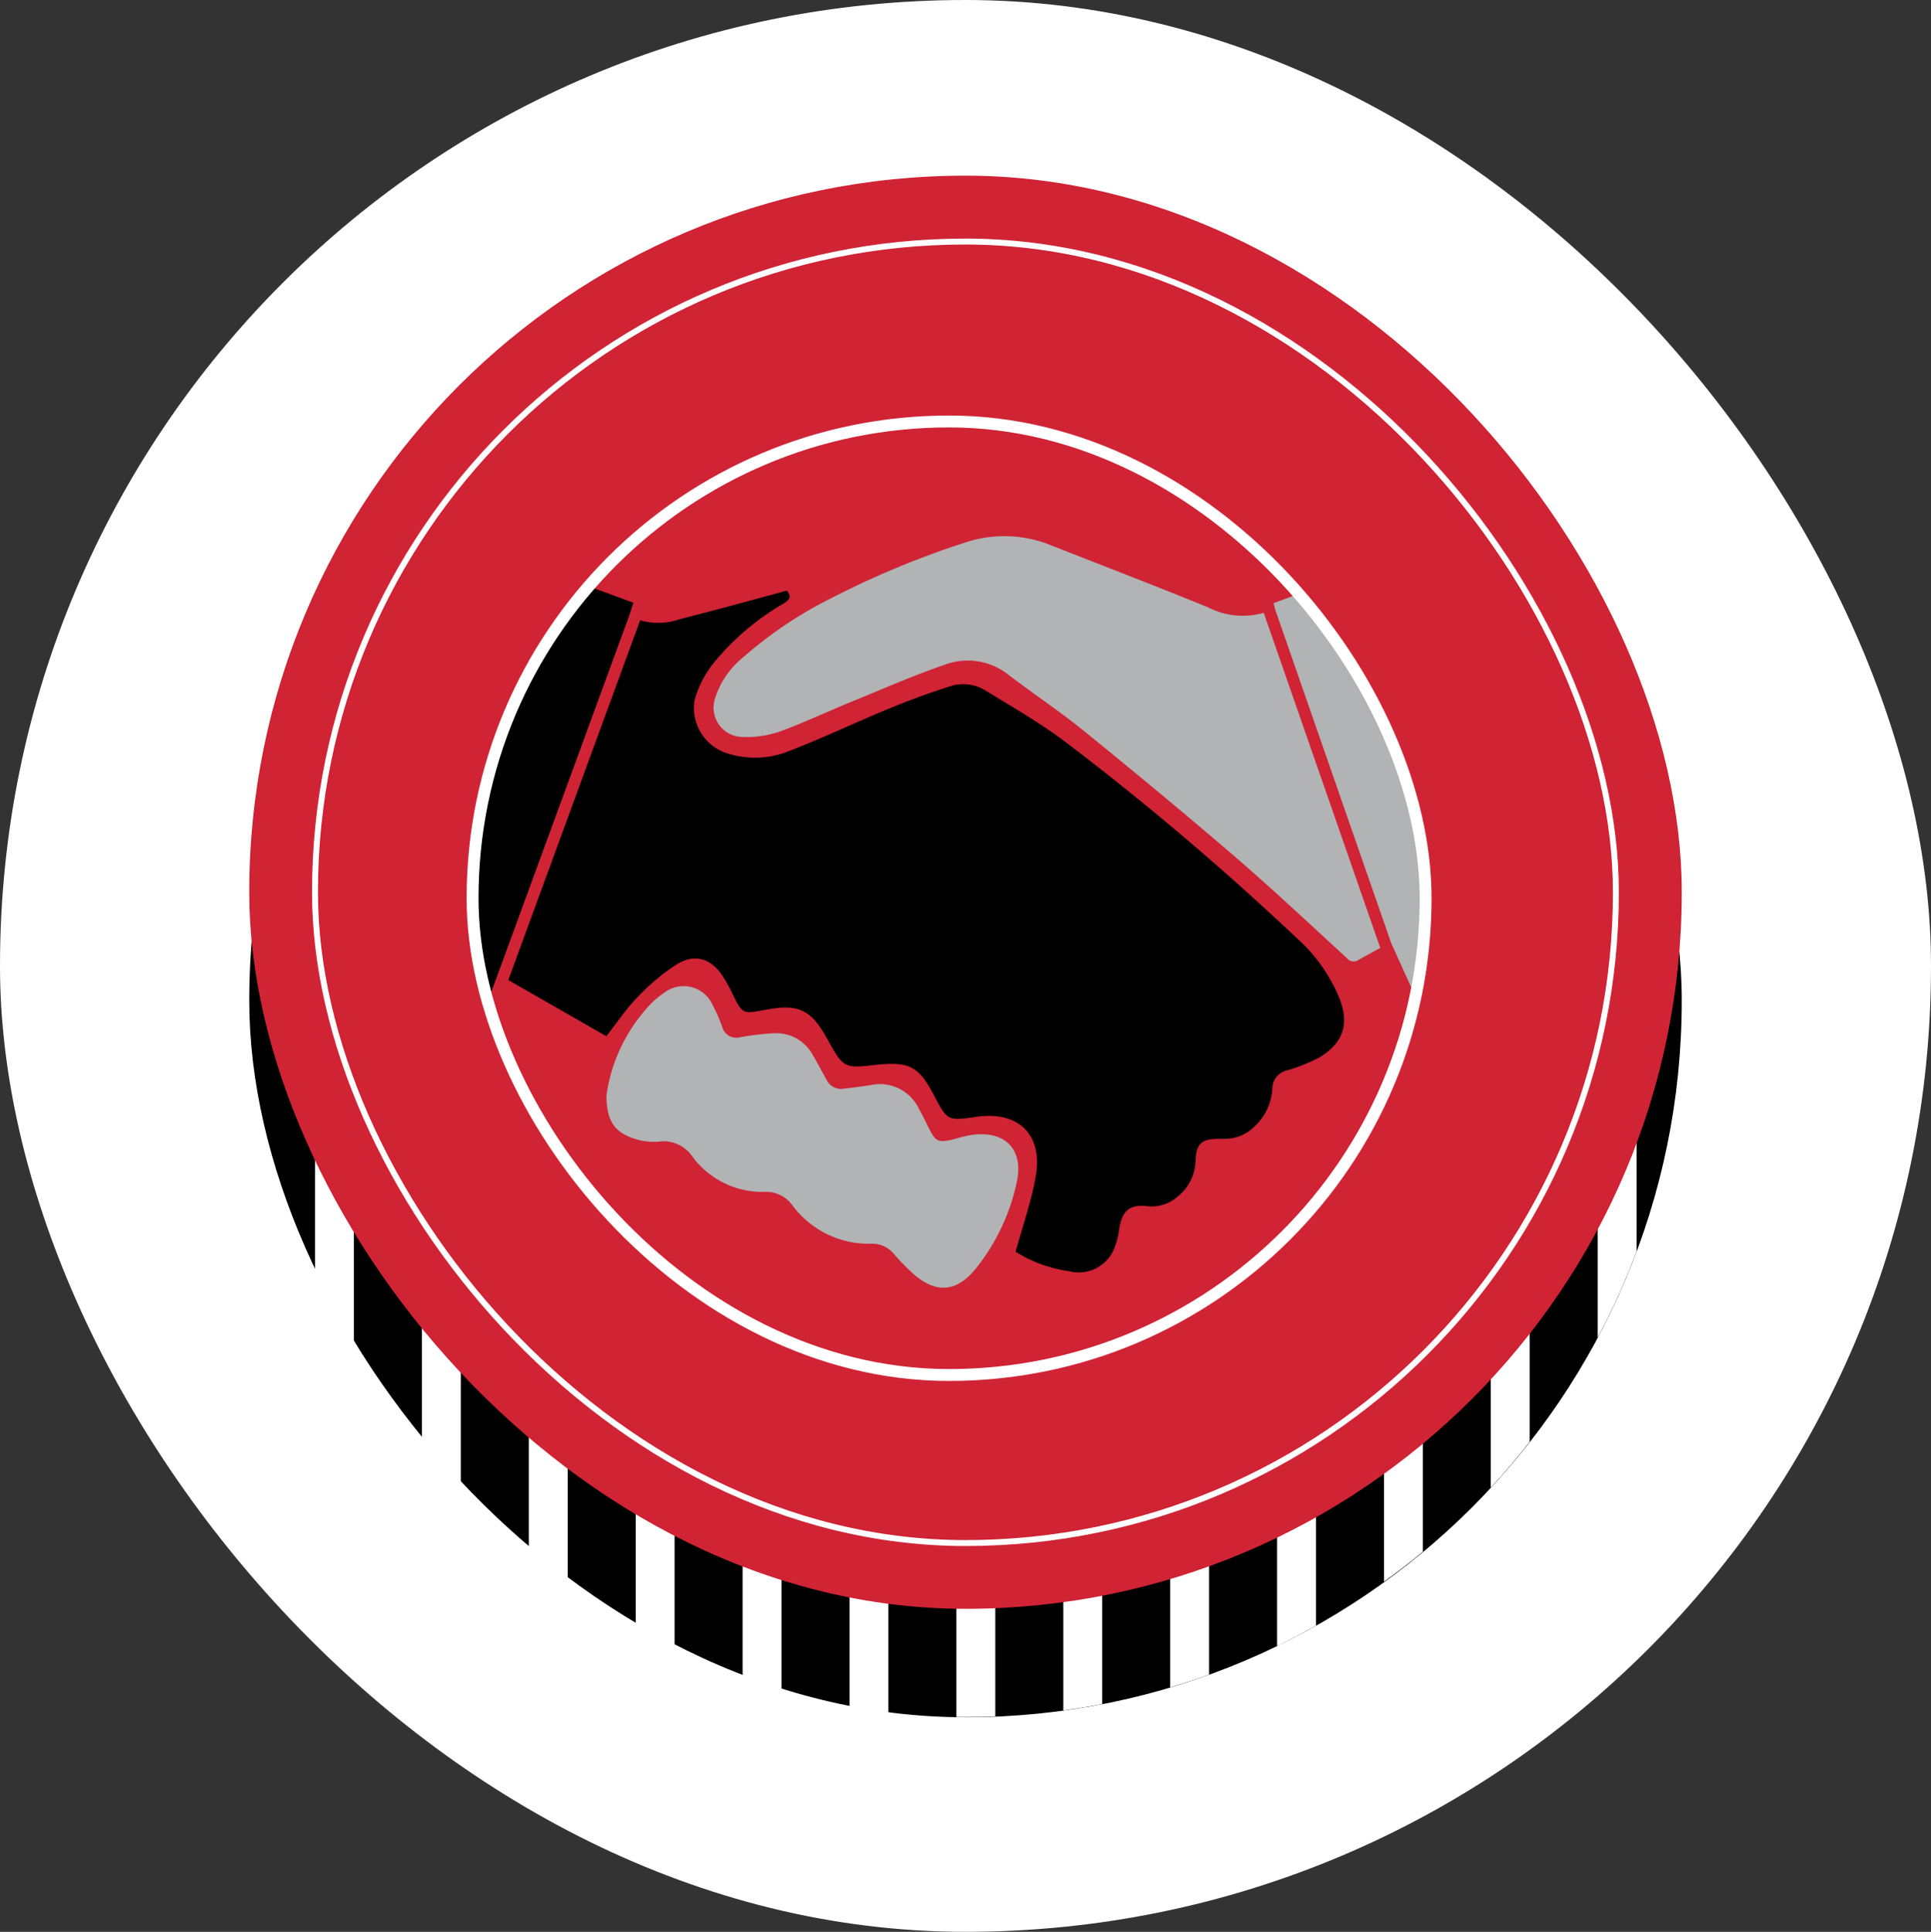
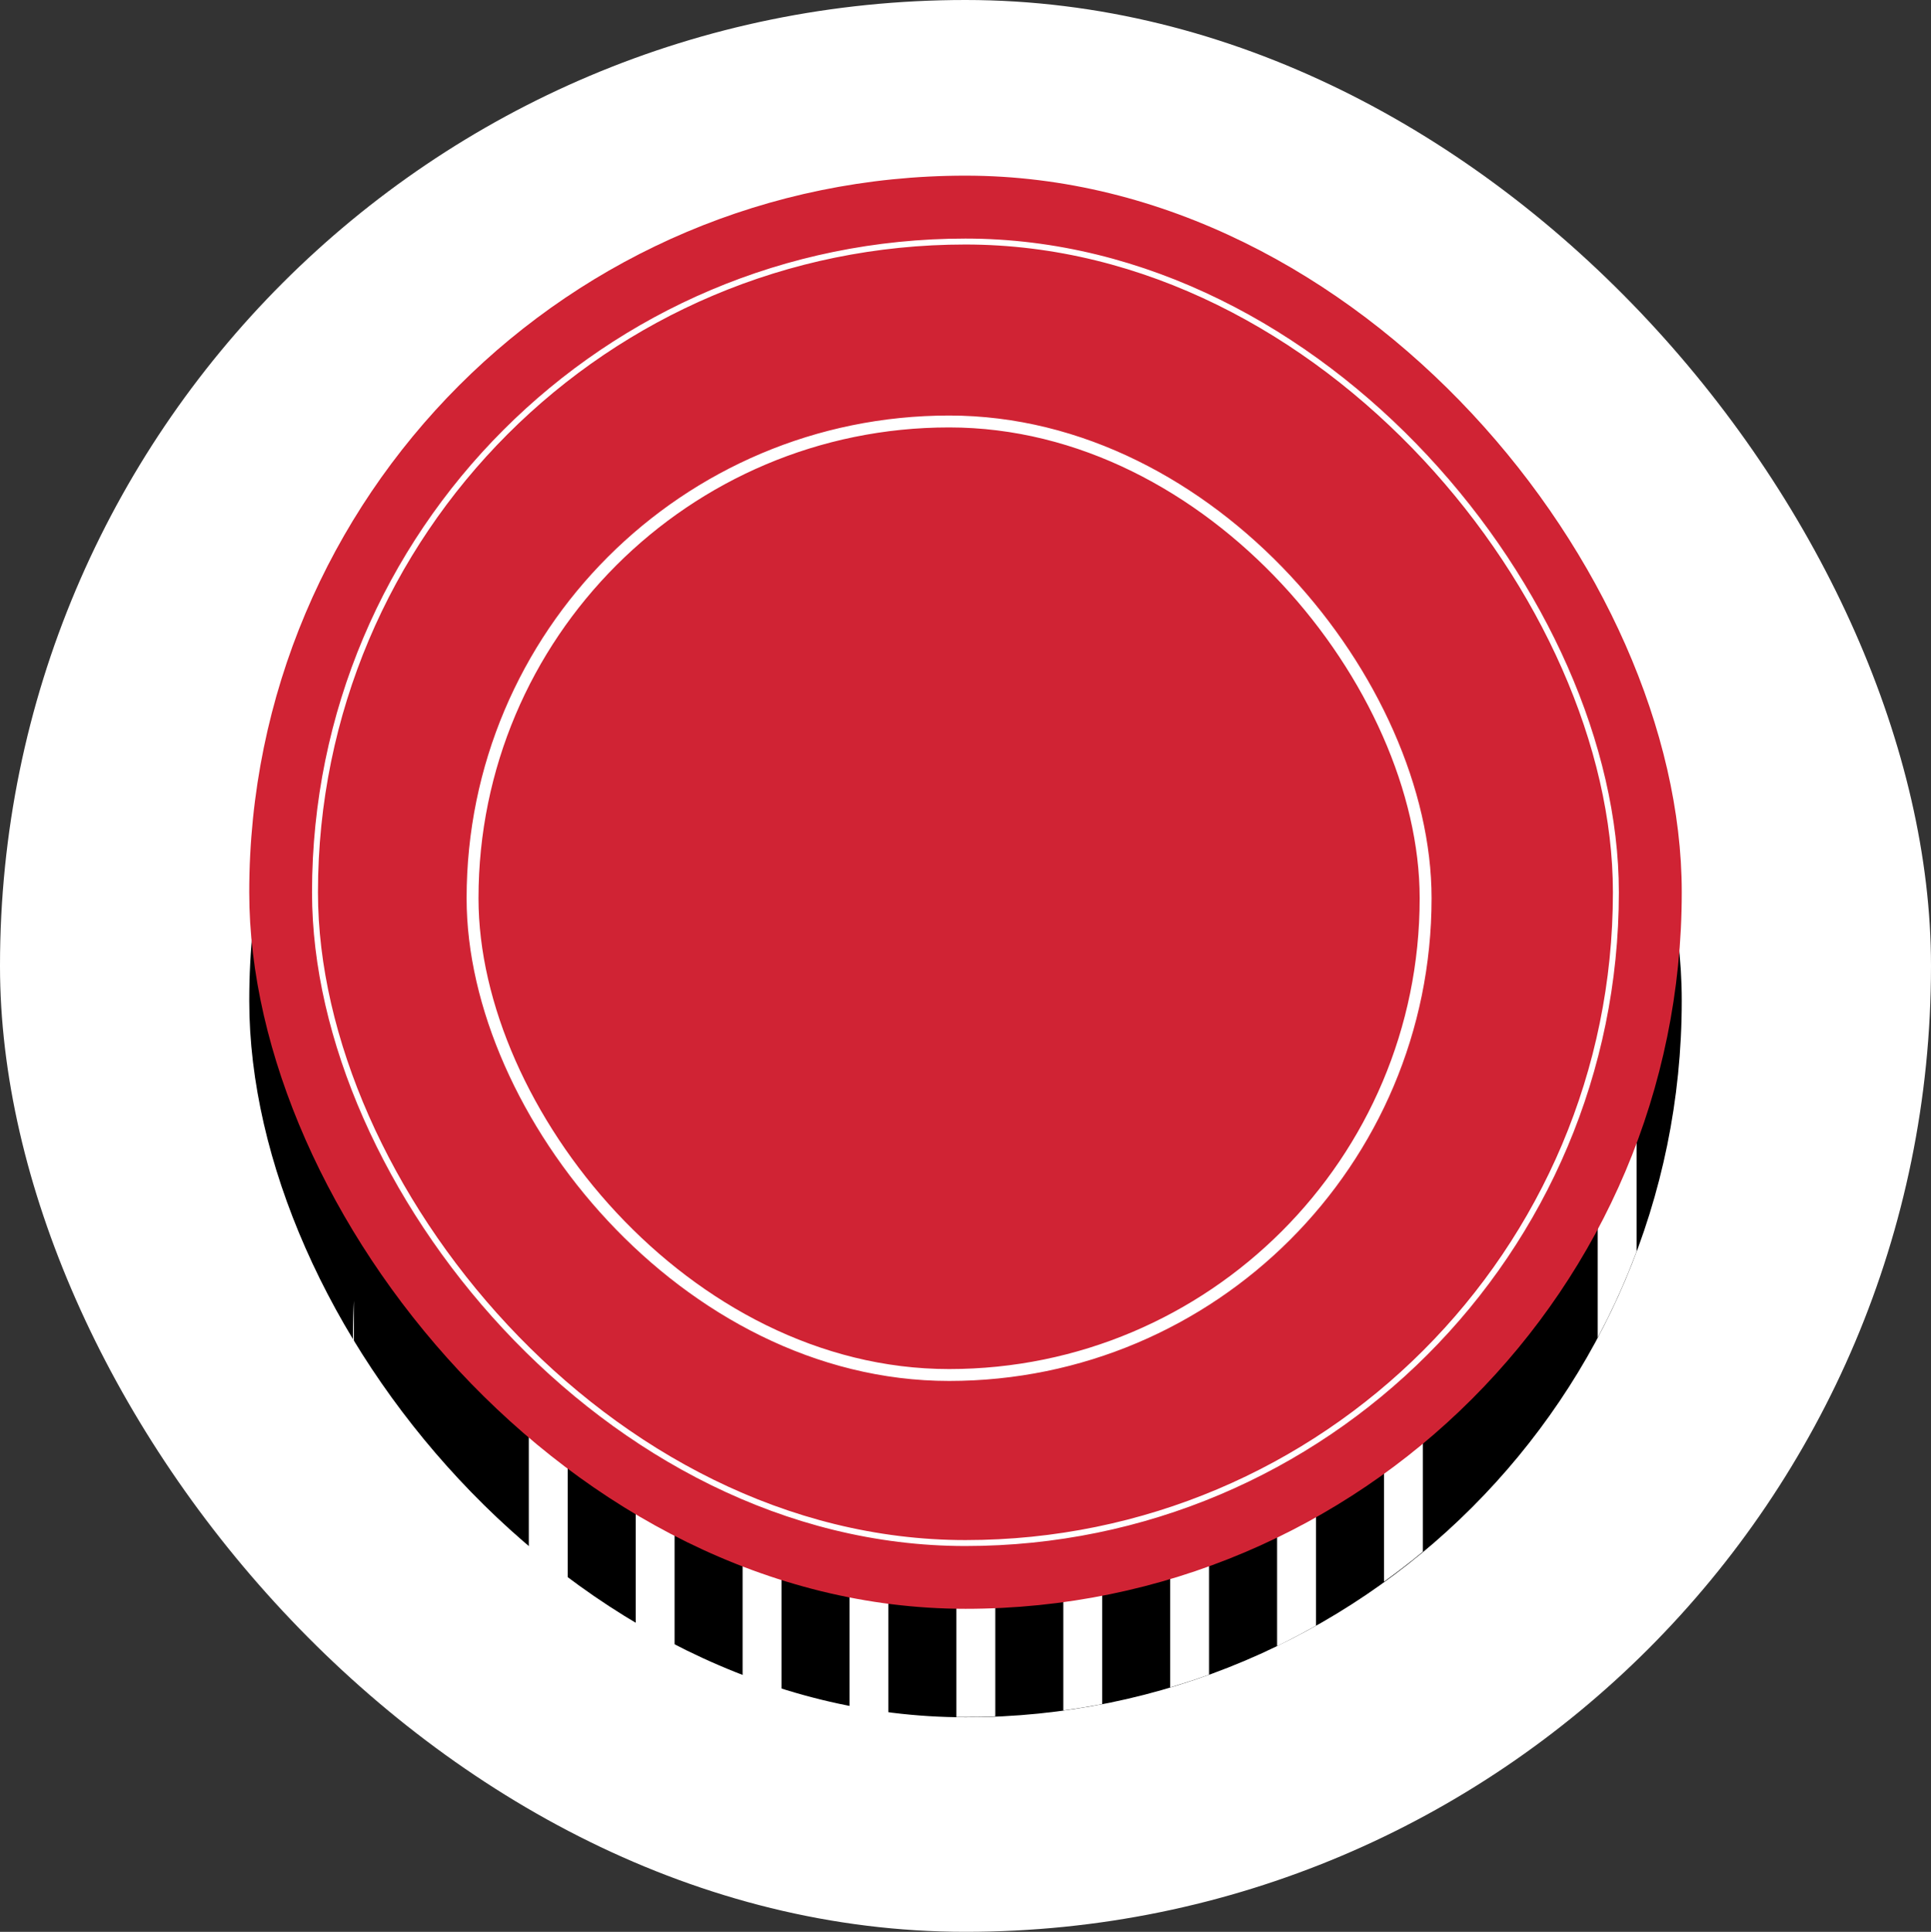
<svg xmlns="http://www.w3.org/2000/svg" viewBox="0 0 162.39 162.44">
  <rect x="0" y="0" width="162.39" height="162.44" fill="#333333" stroke="none" />
  <defs>
    <style>.cls-1,.cls-4,.cls-7{fill:none;stroke-miterlimit:10;}.cls-1,.cls-4{stroke:#fff;}.cls-2{fill:#fff;}.cls-3{fill:#d02334;}.cls-4{stroke-width:0.5px;}.cls-5{clip-path:url(#clip-path);}.cls-6{fill:#b1b3b5;}.cls-7{stroke:#d02334;}</style>
    <clipPath id="clip-path">
-       <rect id="_Rectangle_" data-name="&lt;Rectangle&gt;" class="cls-1" x="39.74" y="35.44" width="80.15" height="80.18" rx="40.08" ry="40.08" />
-     </clipPath>
+       </clipPath>
  </defs>
  <title>circleItemAssociateBuyer2</title>
  <g id="Layer_2" data-name="Layer 2">
    <g id="_109" data-name="109">
      <g id="_Group_" data-name="&lt;Group&gt;">
        <rect id="_Rectangle_2" data-name="&lt;Rectangle&gt;" class="cls-2" width="162.39" height="162.44" rx="81.19" ry="81.19" />
        <g id="_Group_2" data-name="&lt;Group&gt;">
          <rect id="_Rectangle_3" data-name="&lt;Rectangle&gt;" x="20.96" y="23.89" width="120.47" height="120.51" rx="60.24" ry="60.24" />
          <g id="_Group_3" data-name="&lt;Group&gt;">
-             <path id="_Path_" data-name="&lt;Path&gt;" class="cls-2" d="M29.76,115.53V79.95H26.49v29.43A60.1,60.1,0,0,0,29.76,115.53Z" />
-             <path id="_Path_2" data-name="&lt;Path&gt;" class="cls-2" d="M38.75,126.9v-47H35.48v43.42C36.53,124.59,37.61,125.77,38.75,126.9Z" />
+             <path id="_Path_" data-name="&lt;Path&gt;" class="cls-2" d="M29.76,115.53V79.95v29.43A60.1,60.1,0,0,0,29.76,115.53Z" />
            <path id="_Path_3" data-name="&lt;Path&gt;" class="cls-2" d="M83.7,79.95H80.43v64.43l.77,0h0c.84,0,1.67,0,2.5-.06Z" />
            <path id="_Path_4" data-name="&lt;Path&gt;" class="cls-2" d="M134.36,112.48a59.91,59.91,0,0,0,3.27-7.24V79.95h-3.27Z" />
            <path id="_Path_5" data-name="&lt;Path&gt;" class="cls-2" d="M116.39,133c1.12-.81,2.21-1.64,3.27-2.52V79.95h-3.27Z" />
-             <path id="_Path_6" data-name="&lt;Path&gt;" class="cls-2" d="M125.37,125.09q1.72-1.85,3.27-3.85V79.95h-3.27Z" />
            <path id="_Path_7" data-name="&lt;Path&gt;" class="cls-2" d="M65.72,79.95H62.45v61.46c1.08.35,2.17.68,3.27,1Z" />
            <path id="_Path_8" data-name="&lt;Path&gt;" class="cls-2" d="M98.41,141.89c1.1-.33,2.19-.68,3.27-1.07V79.95H98.41Z" />
            <path id="_Path_9" data-name="&lt;Path&gt;" class="cls-2" d="M89.42,143.83c1.1-.15,2.19-.33,3.27-.53V79.95H89.42Z" />
            <path id="_Path_10" data-name="&lt;Path&gt;" class="cls-2" d="M47.74,79.95H44.47V131.9c1.06.82,2.15,1.61,3.27,2.36Z" />
            <path id="_Path_11" data-name="&lt;Path&gt;" class="cls-2" d="M107.4,138.42c1.11-.54,2.2-1.12,3.27-1.72V79.95H107.4Z" />
            <path id="_Path_12" data-name="&lt;Path&gt;" class="cls-2" d="M74.71,79.95H71.44V143.6c1.08.18,2.17.33,3.27.45Z" />
            <path id="_Path_13" data-name="&lt;Path&gt;" class="cls-2" d="M56.73,79.95H53.46v57.68q1.61.84,3.27,1.58Z" />
          </g>
          <rect id="_Rectangle_4" data-name="&lt;Rectangle&gt;" class="cls-3" x="20.96" y="14.77" width="120.47" height="120.51" rx="60.24" ry="60.24" />
          <rect id="_Rectangle_5" data-name="&lt;Rectangle&gt;" class="cls-4" x="26.49" y="20.31" width="109.4" height="109.44" rx="54.7" ry="54.7" />
          <g id="_Clip_Group_" data-name="&lt;Clip Group&gt;">
            <g class="cls-5">
              <g id="_Group_4" data-name="&lt;Group&gt;">
                <g id="_Group_5" data-name="&lt;Group&gt;">
-                   <path id="_Path_14" data-name="&lt;Path&gt;" d="M85.41,105.26c.61-2.23,1.34-4.28,1.7-6.4.59-3.49-1.49-5.46-5-4.95-2.42.35-2.42.35-3.56-1.8-1.31-2.49-2.1-2.89-5.08-2.55-2.41.28-2.57.19-3.75-1.93l-.15-.27c-1.37-2.49-2.46-3-5.27-2.43l-.07,0c-1.74.35-1.82.3-2.61-1.32a12.79,12.79,0,0,0-.86-1.56c-1-1.49-2.36-1.89-3.88-.94a17.42,17.42,0,0,0-3.2,2.67c-1,1-1.78,2.2-2.69,3.35l-8.73-5-2,5.38L19.52,80,33.15,42.77l20.74,7.61L53.36,52a5.56,5.56,0,0,0,3.83.06c2.85-.72,5.69-1.51,8.53-2.27l.44-.13c.45.51.22.78-.25,1.08a21.53,21.53,0,0,0-5.89,5,8.72,8.72,0,0,0-1.61,3.13,4,4,0,0,0,2.83,4.5,7.63,7.63,0,0,0,5.25-.27c2.79-1.08,5.49-2.37,8.26-3.51,1.69-.7,3.41-1.33,5.15-1.88a3.52,3.52,0,0,1,2.94.33c2.22,1.36,4.5,2.67,6.59,4.22A238.81,238.81,0,0,1,109,78.83a13.89,13.89,0,0,1,3.63,5.08c.86,2.18.36,3.77-1.66,5A14.83,14.83,0,0,1,108.25,90,1.58,1.58,0,0,0,107,91.47a4.66,4.66,0,0,1-1.54,3.29,3.51,3.51,0,0,1-2.53,1h-.39c-1.47,0-1.94.38-2,1.84A3.94,3.94,0,0,1,99,100.64a3.24,3.24,0,0,1-2.52.78c-1.45-.16-2.09.36-2.34,1.82a7.44,7.44,0,0,1-.4,1.65,3.23,3.23,0,0,1-3.85,2A11.56,11.56,0,0,1,85.41,105.26Z" />
                  <path id="_Path_15" data-name="&lt;Path&gt;" class="cls-6" d="M140.11,78.07l-20.76,7.62-2.82-6.23-2.25,1.23a.71.71,0,0,1-1-.11c-3.16-2.91-6.3-5.85-9.56-8.66-4.12-3.54-8.31-7-12.53-10.43-2.07-1.68-4.29-3.15-6.41-4.77a5.5,5.5,0,0,0-5.37-.81c-2.68.92-5.28,2.07-7.91,3.14-2,.82-4,1.77-6,2.49a8.77,8.77,0,0,1-3.12.43,2.47,2.47,0,0,1-2.27-3.18,7.27,7.27,0,0,1,2.41-3.54,34.69,34.69,0,0,1,7.48-5A74.74,74.74,0,0,1,81.1,45.64a10.45,10.45,0,0,1,7.41.26c4.37,1.72,8.76,3.4,13.11,5.18a6.34,6.34,0,0,0,5.13.29l-.25-1,20.71-7.63Z" />
                  <path id="_Path_16" data-name="&lt;Path&gt;" class="cls-6" d="M51,92.12a13.87,13.87,0,0,1,3.3-7.23,7.2,7.2,0,0,1,1.54-1.4,2.67,2.67,0,0,1,4.08,1,13.62,13.62,0,0,1,.81,1.84,1.23,1.23,0,0,0,1.5.89,23.74,23.74,0,0,1,2.84-.34,3.52,3.52,0,0,1,3.32,1.9c.4.67.75,1.36,1.11,2a1.36,1.36,0,0,0,1.48.76c.72-.08,1.44-.18,2.15-.28a3.64,3.64,0,0,1,4.16,2c.34.58.61,1.19.92,1.79.49.93.72,1,1.72.81.6-.14,1.2-.35,1.81-.43,2.8-.39,4.38,1.24,3.76,4a17.39,17.39,0,0,1-3.47,7.28c-1.57,1.92-3.26,2.08-5.15.47a18.82,18.82,0,0,1-1.73-1.77,2.36,2.36,0,0,0-1.84-.83,8,8,0,0,1-6.66-3.21,2.7,2.7,0,0,0-2.26-1.15,7.33,7.33,0,0,1-6.13-2.92A2.93,2.93,0,0,0,55.37,96a5.14,5.14,0,0,1-2.13-.29C51.68,95.18,51,94.23,51,92.12Z" />
                  <path id="_Path_17" data-name="&lt;Path&gt;" class="cls-7" d="M53.89,50.38,33.15,42.77,19.52,80l20.76,7.61,2-5.38L53.36,52Z" />
-                   <path id="_Path_18" data-name="&lt;Path&gt;" class="cls-7" d="M140.11,78.07l-12.89-35.3-20.71,7.63.25,1,9.77,28.09,2.82,6.23Z" />
                </g>
                <circle id="_Path_19" data-name="&lt;Path&gt;" class="cls-2" cx="32.64" cy="76.63" r="2.69" />
                <circle id="_Path_20" data-name="&lt;Path&gt;" class="cls-2" cx="128.71" cy="76.63" r="2.69" />
              </g>
            </g>
            <rect id="_Rectangle_6" data-name="&lt;Rectangle&gt;" class="cls-1" x="39.74" y="35.44" width="80.15" height="80.18" rx="40.08" ry="40.08" />
          </g>
        </g>
      </g>
    </g>
  </g>
</svg>